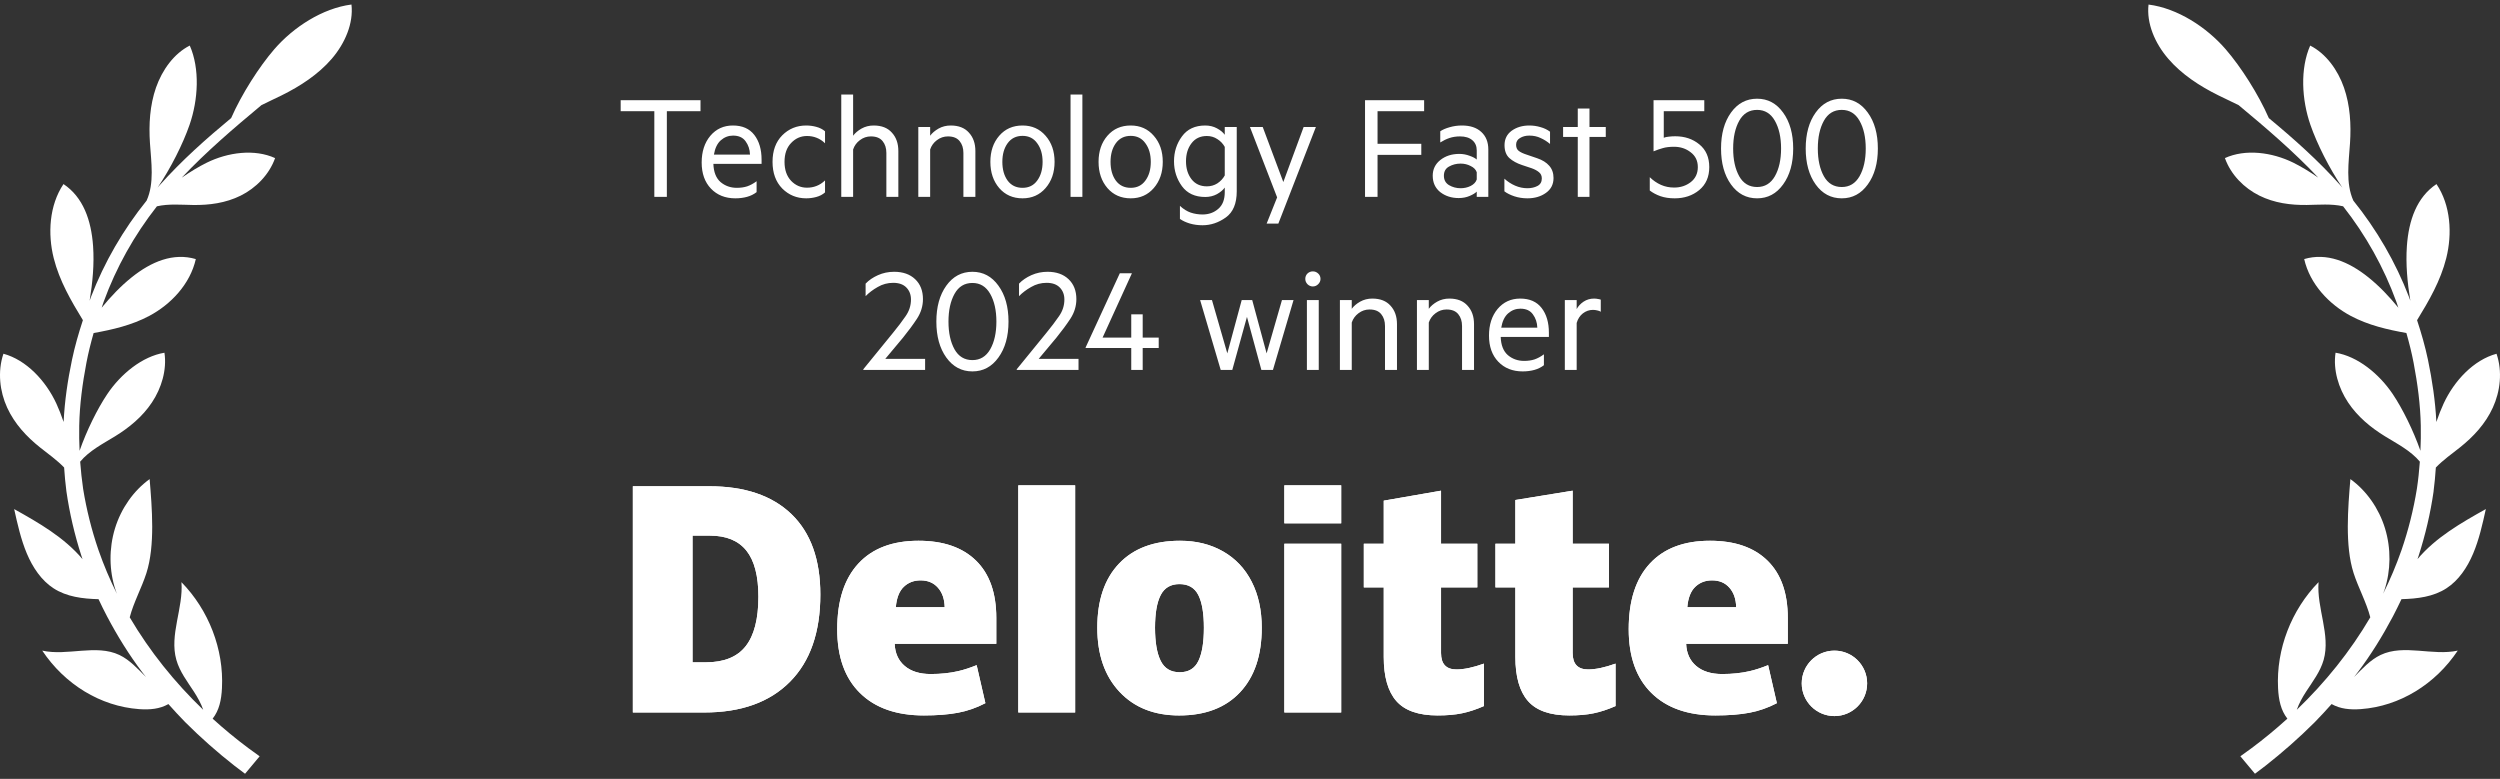
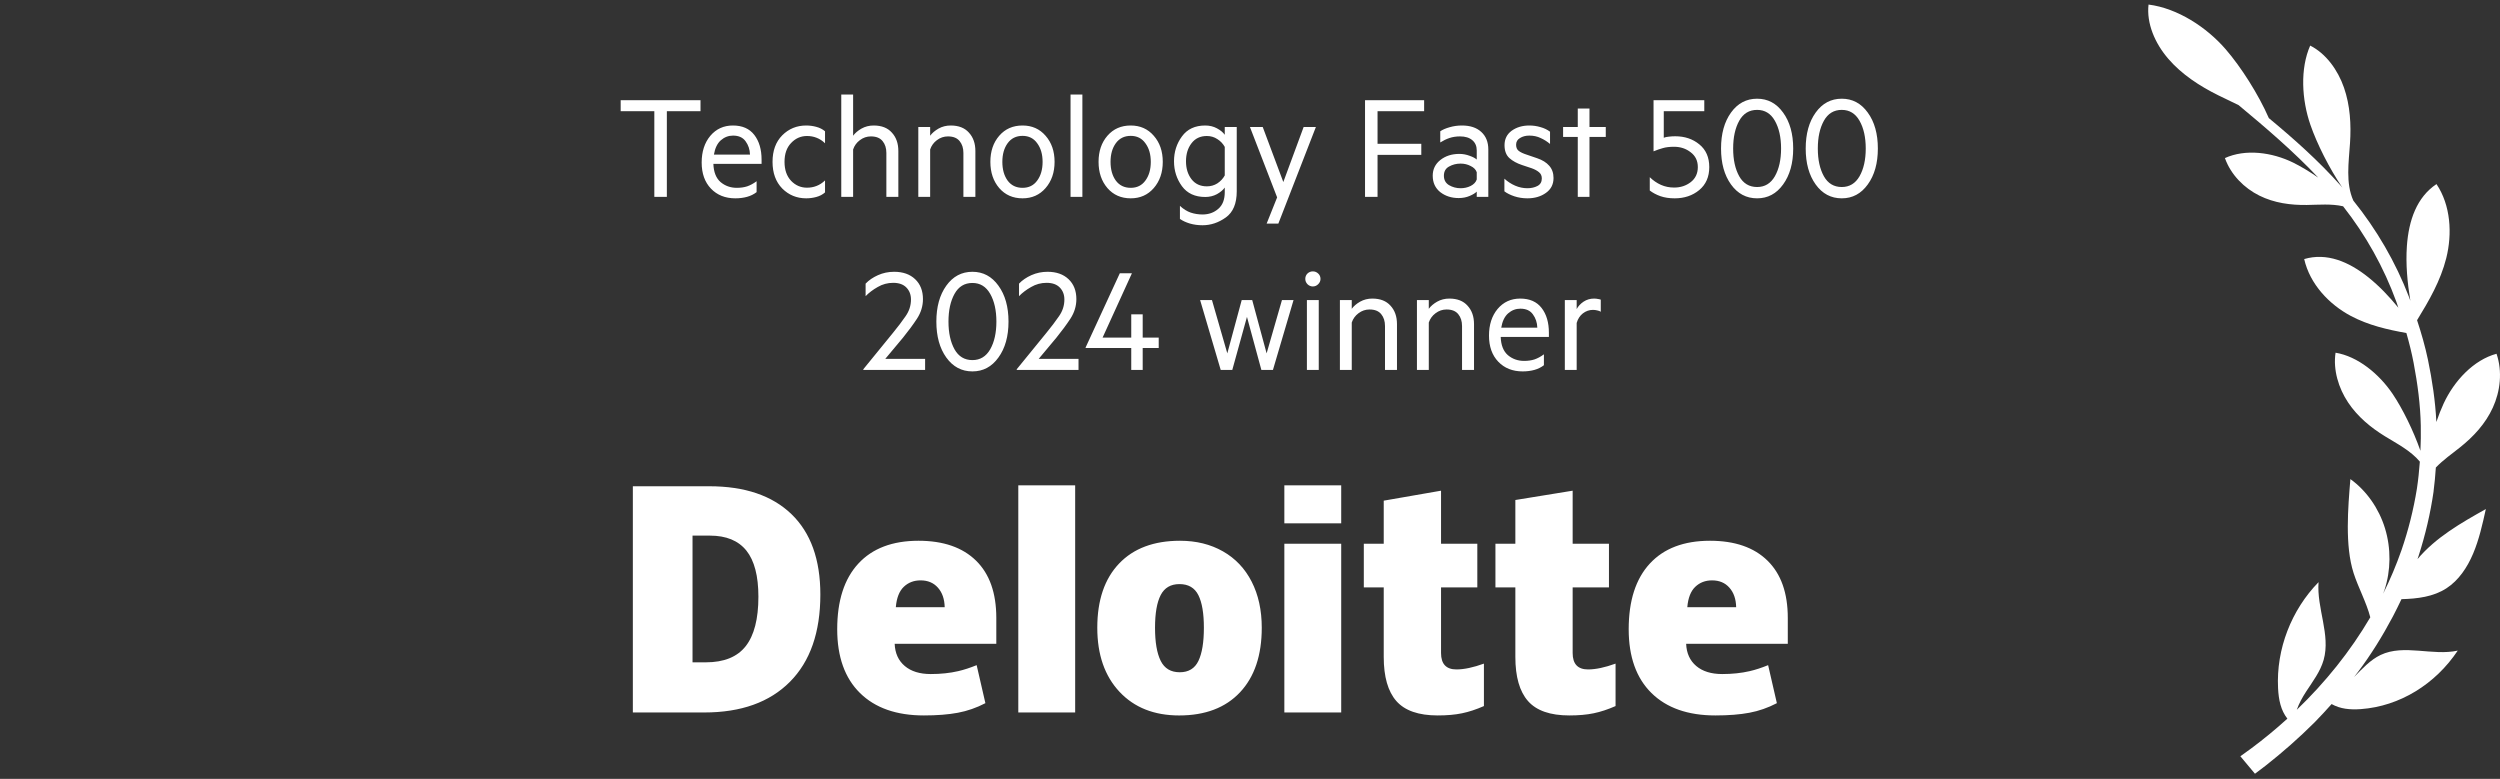
<svg xmlns="http://www.w3.org/2000/svg" width="260" height="81" viewBox="0 0 260 81" fill="none">
  <rect x="0" y="0" width="260" height="81" fill="#333333" stroke="none" />
-   <path d="M36.548 0.471C33.542 0.859 30.516 2.822 28.53 5.117C26.937 6.962 25.126 9.8 24.039 12.279C21.439 14.431 18.895 16.693 16.607 19.257C16.531 19.342 16.46 19.427 16.389 19.512C17.751 17.506 19.032 14.956 19.713 12.984C20.621 10.363 20.796 7.146 19.736 4.738C18.101 5.566 16.872 7.26 16.224 9.109C15.581 10.959 15.467 12.951 15.595 14.876C15.727 16.877 16.068 19.044 15.25 20.86C12.825 23.869 10.848 27.266 9.463 30.88C9.416 31.012 9.368 31.145 9.321 31.277C9.629 29.385 9.813 27.483 9.681 25.596C9.491 22.904 8.65 20.506 6.603 19.143C5.118 21.352 4.953 24.318 5.586 26.845C6.182 29.21 7.392 31.282 8.621 33.297C8.177 34.65 7.78 36.022 7.487 37.422C7.042 39.546 6.721 41.703 6.617 43.884C6.376 43.189 6.125 42.541 5.865 41.978C4.764 39.594 2.735 37.432 0.357 36.788C-0.271 38.643 -0.026 40.71 0.745 42.394C1.516 44.078 2.773 45.422 4.154 46.524C4.991 47.191 5.917 47.839 6.669 48.62C6.726 49.443 6.797 50.266 6.905 51.089C7.232 53.365 7.756 55.607 8.461 57.792C8.499 57.916 8.546 58.034 8.584 58.152C6.664 55.877 4.045 54.382 1.473 52.944C1.823 54.524 2.178 56.108 2.792 57.57C3.407 59.027 4.31 60.366 5.563 61.18C6.938 62.074 8.598 62.272 10.248 62.315C10.531 62.92 10.829 63.526 11.141 64.117C12.21 66.142 13.42 68.096 14.801 69.922C14.924 70.087 15.056 70.248 15.184 70.414C14.323 69.558 13.491 68.63 12.423 68.12C9.993 66.965 7.019 68.247 4.395 67.665C6.726 71.161 10.437 73.456 14.465 73.749C15.59 73.829 16.602 73.74 17.514 73.224C18.087 73.867 18.668 74.501 19.273 75.116C20.89 76.729 22.602 78.243 24.398 79.648C24.757 79.927 25.121 80.201 25.485 80.471L27.003 78.655C26.606 78.376 26.214 78.087 25.821 77.798C24.54 76.843 23.301 75.821 22.115 74.742C22.795 73.872 23.022 72.808 23.084 71.568C23.292 67.504 21.694 63.431 18.871 60.546C19.079 63.256 17.599 66.019 18.342 68.63C18.687 69.851 19.481 70.877 20.167 71.932C20.55 72.524 20.904 73.158 21.136 73.82C18.172 70.972 15.571 67.741 13.491 64.203C13.898 62.641 14.744 61.113 15.226 59.604C16.143 56.742 15.808 52.816 15.562 49.826C13.898 51.023 12.598 52.868 11.959 54.954C11.321 57.04 11.34 59.349 12.021 61.374C12.063 61.501 12.111 61.624 12.158 61.752C11.425 60.281 10.782 58.758 10.238 57.196C9.529 55.129 8.995 53 8.645 50.838C8.508 49.902 8.409 48.96 8.338 48.014C9.288 46.869 10.697 46.155 11.959 45.379C13.42 44.48 14.805 43.355 15.798 41.86C16.796 40.365 17.368 38.468 17.103 36.684C14.801 37.063 12.565 38.884 11.151 40.994C10.125 42.522 9.009 44.783 8.276 46.884C8.239 46.018 8.22 45.147 8.239 44.282C8.281 42.087 8.574 39.896 8.986 37.739C9.184 36.694 9.444 35.658 9.737 34.636C11.713 34.281 13.69 33.827 15.519 32.857C17.751 31.67 19.77 29.569 20.365 26.944C18.025 26.258 15.746 27.199 13.69 28.846C12.546 29.763 11.524 30.842 10.574 32.001C10.645 31.797 10.711 31.589 10.782 31.386C12.082 27.814 13.964 24.456 16.318 21.456C17.529 21.177 18.848 21.3 20.091 21.319C21.755 21.343 23.471 21.12 25.032 20.345C26.592 19.569 27.986 18.192 28.61 16.442C26.474 15.467 23.713 15.832 21.5 16.92C20.706 17.312 19.807 17.852 18.904 18.476C21.462 15.765 24.318 13.324 27.188 10.935C27.883 10.585 28.592 10.264 29.272 9.928C31.225 8.963 33.097 7.742 34.497 6.12C35.891 4.497 36.771 2.425 36.553 0.476L36.548 0.471Z" fill="white" />
  <path d="M64.55 11.568V10.42H72.853V11.568H69.353V20.472H68.05V11.568H64.55ZM76.236 14.102C75.76 14.102 75.336 14.265 74.962 14.592C74.598 14.918 74.36 15.413 74.248 16.076H78C77.982 15.544 77.828 15.082 77.538 14.69C77.258 14.298 76.824 14.102 76.236 14.102ZM78.686 19.982C78.397 20.206 78.066 20.369 77.692 20.472C77.319 20.574 76.913 20.626 76.474 20.626C75.429 20.626 74.584 20.29 73.94 19.618C73.296 18.946 72.974 18.04 72.974 16.902C72.974 15.772 73.273 14.848 73.87 14.13C74.477 13.411 75.261 13.052 76.222 13.052C77.202 13.052 77.944 13.378 78.448 14.032C78.952 14.685 79.204 15.544 79.204 16.608V17.042H74.192C74.22 17.891 74.468 18.521 74.934 18.932C75.41 19.333 75.975 19.534 76.628 19.534C77.03 19.534 77.389 19.482 77.706 19.38C78.033 19.268 78.36 19.09 78.686 18.848V19.982ZM80.344 16.832C80.344 15.674 80.68 14.755 81.352 14.074C82.033 13.392 82.864 13.052 83.844 13.052C84.198 13.052 84.548 13.098 84.894 13.192C85.248 13.285 85.552 13.439 85.803 13.654V14.9C85.533 14.638 85.239 14.447 84.921 14.326C84.614 14.204 84.282 14.144 83.927 14.144C83.284 14.144 82.733 14.386 82.275 14.872C81.818 15.348 81.59 16.001 81.59 16.832C81.59 17.662 81.818 18.32 82.275 18.806C82.733 19.282 83.284 19.52 83.927 19.52C84.282 19.52 84.614 19.459 84.921 19.338C85.239 19.216 85.533 19.025 85.803 18.764V20.01C85.552 20.234 85.248 20.392 84.894 20.486C84.548 20.579 84.198 20.626 83.844 20.626C82.864 20.626 82.033 20.285 81.352 19.604C80.68 18.913 80.344 17.989 80.344 16.832ZM87.492 20.472V9.832H88.724V14.116C88.93 13.836 89.219 13.588 89.592 13.374C89.975 13.159 90.4 13.052 90.866 13.052C91.688 13.052 92.318 13.299 92.756 13.794C93.204 14.279 93.428 14.918 93.428 15.712V20.472H92.182V15.908C92.182 15.404 92.052 14.993 91.79 14.676C91.529 14.349 91.123 14.186 90.572 14.186C90.152 14.186 89.77 14.316 89.424 14.578C89.088 14.83 88.855 15.152 88.724 15.544V20.472H87.492ZM95.504 20.472V13.206H96.736V14.116C96.941 13.836 97.231 13.588 97.604 13.374C97.987 13.159 98.411 13.052 98.878 13.052C99.699 13.052 100.329 13.299 100.768 13.794C101.216 14.279 101.44 14.918 101.44 15.712V20.472H100.194V15.908C100.194 15.404 100.063 14.993 99.802 14.676C99.541 14.349 99.135 14.186 98.584 14.186C98.164 14.186 97.781 14.316 97.436 14.578C97.1 14.83 96.867 15.152 96.736 15.544V20.472H95.504ZM109.676 16.832C109.676 17.933 109.363 18.843 108.738 19.562C108.122 20.271 107.324 20.626 106.344 20.626C105.345 20.626 104.538 20.271 103.922 19.562C103.306 18.843 102.998 17.933 102.998 16.832C102.998 15.73 103.306 14.825 103.922 14.116C104.538 13.406 105.345 13.052 106.344 13.052C107.324 13.052 108.122 13.406 108.738 14.116C109.363 14.825 109.676 15.73 109.676 16.832ZM108.43 16.832C108.43 16.048 108.243 15.404 107.87 14.9C107.506 14.386 106.997 14.13 106.344 14.13C105.681 14.13 105.163 14.386 104.79 14.9C104.426 15.404 104.244 16.048 104.244 16.832C104.244 17.625 104.426 18.274 104.79 18.778C105.163 19.282 105.681 19.534 106.344 19.534C106.997 19.534 107.506 19.282 107.87 18.778C108.243 18.274 108.43 17.625 108.43 16.832ZM112.568 9.832V20.472H111.336V9.832H112.568ZM120.928 16.832C120.928 17.933 120.615 18.843 119.99 19.562C119.374 20.271 118.576 20.626 117.596 20.626C116.597 20.626 115.79 20.271 115.174 19.562C114.558 18.843 114.25 17.933 114.25 16.832C114.25 15.73 114.558 14.825 115.174 14.116C115.79 13.406 116.597 13.052 117.596 13.052C118.576 13.052 119.374 13.406 119.99 14.116C120.615 14.825 120.928 15.73 120.928 16.832ZM119.682 16.832C119.682 16.048 119.495 15.404 119.122 14.9C118.758 14.386 118.249 14.13 117.596 14.13C116.933 14.13 116.415 14.386 116.042 14.9C115.678 15.404 115.496 16.048 115.496 16.832C115.496 17.625 115.678 18.274 116.042 18.778C116.415 19.282 116.933 19.534 117.596 19.534C118.249 19.534 118.758 19.282 119.122 18.778C119.495 18.274 119.682 17.625 119.682 16.832ZM127.375 18.246V15.278C127.189 14.942 126.932 14.671 126.605 14.466C126.279 14.251 125.915 14.144 125.513 14.144C124.832 14.144 124.3 14.396 123.917 14.9C123.535 15.394 123.343 16.02 123.343 16.776C123.343 17.522 123.535 18.143 123.917 18.638C124.3 19.132 124.832 19.38 125.513 19.38C125.915 19.38 126.279 19.277 126.605 19.072C126.932 18.857 127.189 18.582 127.375 18.246ZM127.375 19.982V19.506C127.198 19.758 126.927 19.986 126.563 20.192C126.199 20.388 125.793 20.486 125.345 20.486C124.281 20.486 123.474 20.112 122.923 19.366C122.373 18.61 122.097 17.746 122.097 16.776C122.097 15.796 122.373 14.932 122.923 14.186C123.474 13.43 124.281 13.052 125.345 13.052C125.793 13.052 126.199 13.15 126.563 13.346C126.927 13.542 127.198 13.766 127.375 14.018V13.206H128.621V19.898C128.621 21.167 128.243 22.072 127.487 22.614C126.731 23.155 125.924 23.426 125.065 23.426C124.589 23.426 124.146 23.365 123.735 23.244C123.334 23.122 122.993 22.964 122.713 22.768V21.41C123.077 21.746 123.451 21.979 123.833 22.11C124.225 22.24 124.636 22.306 125.065 22.306C125.709 22.306 126.255 22.11 126.703 21.718C127.151 21.335 127.375 20.756 127.375 19.982ZM132.947 23.258H131.729L132.821 20.528L129.993 13.206H131.323L133.465 18.932L135.579 13.206H136.853L132.947 23.258ZM143.265 20.472H141.963V10.42H148.109V11.568H143.265V14.956H147.815V16.104H143.265V20.472ZM153.581 18.666V17.91C153.488 17.639 153.278 17.424 152.951 17.266C152.634 17.098 152.284 17.014 151.901 17.014C151.463 17.014 151.061 17.116 150.697 17.322C150.343 17.518 150.165 17.835 150.165 18.274C150.165 18.712 150.343 19.039 150.697 19.254C151.061 19.468 151.463 19.576 151.901 19.576C152.284 19.576 152.634 19.496 152.951 19.338C153.278 19.17 153.488 18.946 153.581 18.666ZM153.581 16.594V15.642C153.581 15.194 153.427 14.839 153.119 14.578C152.811 14.316 152.387 14.186 151.845 14.186C151.444 14.186 151.075 14.242 150.739 14.354C150.413 14.466 150.095 14.62 149.787 14.816V13.654C150.03 13.486 150.352 13.346 150.753 13.234C151.164 13.112 151.593 13.052 152.041 13.052C152.9 13.052 153.572 13.276 154.057 13.724C154.543 14.172 154.785 14.778 154.785 15.544V20.472H153.581V19.926C153.441 20.075 153.199 20.224 152.853 20.374C152.508 20.523 152.125 20.598 151.705 20.598C150.959 20.598 150.319 20.392 149.787 19.982C149.265 19.562 149.003 18.992 149.003 18.274C149.003 17.602 149.269 17.056 149.801 16.636C150.333 16.216 150.991 16.006 151.775 16.006C152.139 16.006 152.494 16.071 152.839 16.202C153.185 16.323 153.432 16.454 153.581 16.594ZM156.457 19.898V18.582C156.793 18.89 157.166 19.132 157.577 19.31C157.988 19.487 158.412 19.576 158.851 19.576C159.252 19.576 159.602 19.496 159.901 19.338C160.2 19.179 160.349 18.918 160.349 18.554C160.349 18.283 160.251 18.068 160.055 17.91C159.868 17.751 159.621 17.616 159.313 17.504L158.305 17.168C157.764 16.99 157.32 16.748 156.975 16.44C156.639 16.132 156.471 15.684 156.471 15.096C156.471 14.461 156.718 13.962 157.213 13.598C157.717 13.234 158.328 13.052 159.047 13.052C159.448 13.052 159.836 13.108 160.209 13.22C160.582 13.322 160.914 13.481 161.203 13.696V14.97C160.904 14.718 160.578 14.512 160.223 14.354C159.878 14.186 159.486 14.102 159.047 14.102C158.674 14.102 158.352 14.186 158.081 14.354C157.81 14.512 157.675 14.746 157.675 15.054C157.675 15.343 157.768 15.558 157.955 15.698C158.142 15.838 158.408 15.964 158.753 16.076L159.859 16.454C160.41 16.64 160.83 16.902 161.119 17.238C161.418 17.574 161.567 17.998 161.567 18.512C161.567 19.174 161.301 19.692 160.769 20.066C160.246 20.439 159.607 20.626 158.851 20.626C158.375 20.626 157.922 20.556 157.493 20.416C157.073 20.276 156.728 20.103 156.457 19.898ZM165.306 14.242V20.472H164.088V14.242H162.562V13.206H164.088V11.288H165.306V13.206H167V14.242H165.306ZM174.222 14.172C175.211 14.172 176.046 14.452 176.728 15.012C177.418 15.572 177.764 16.36 177.764 17.378C177.764 18.395 177.414 19.193 176.714 19.772C176.023 20.341 175.174 20.626 174.166 20.626C173.606 20.626 173.111 20.551 172.682 20.402C172.262 20.252 171.893 20.056 171.576 19.814V18.428C171.93 18.773 172.318 19.039 172.738 19.226C173.158 19.412 173.615 19.506 174.11 19.506C174.772 19.506 175.346 19.319 175.832 18.946C176.326 18.563 176.574 18.04 176.574 17.378C176.574 16.724 176.326 16.211 175.832 15.838C175.346 15.455 174.768 15.264 174.096 15.264C173.638 15.264 173.251 15.31 172.934 15.404C172.626 15.488 172.304 15.6 171.968 15.74V10.42H177.246V11.568H173.032V14.326C173.172 14.27 173.344 14.232 173.55 14.214C173.764 14.186 173.988 14.172 174.222 14.172ZM182.74 20.626C181.62 20.626 180.715 20.145 180.024 19.184C179.333 18.222 178.988 16.976 178.988 15.446C178.988 13.915 179.333 12.669 180.024 11.708C180.715 10.746 181.62 10.266 182.74 10.266C183.851 10.266 184.751 10.746 185.442 11.708C186.142 12.669 186.492 13.915 186.492 15.446C186.492 16.976 186.142 18.222 185.442 19.184C184.751 20.145 183.851 20.626 182.74 20.626ZM182.74 11.428C181.919 11.428 181.298 11.806 180.878 12.562C180.458 13.318 180.248 14.279 180.248 15.446C180.248 16.612 180.458 17.574 180.878 18.33C181.298 19.076 181.919 19.45 182.74 19.45C183.543 19.45 184.159 19.076 184.588 18.33C185.017 17.574 185.232 16.612 185.232 15.446C185.232 14.279 185.017 13.318 184.588 12.562C184.159 11.806 183.543 11.428 182.74 11.428ZM191.545 20.626C190.425 20.626 189.519 20.145 188.829 19.184C188.138 18.222 187.793 16.976 187.793 15.446C187.793 13.915 188.138 12.669 188.829 11.708C189.519 10.746 190.425 10.266 191.545 10.266C192.655 10.266 193.556 10.746 194.247 11.708C194.947 12.669 195.297 13.915 195.297 15.446C195.297 16.976 194.947 18.222 194.247 19.184C193.556 20.145 192.655 20.626 191.545 20.626ZM191.545 11.428C190.723 11.428 190.103 11.806 189.683 12.562C189.263 13.318 189.053 14.279 189.053 15.446C189.053 16.612 189.263 17.574 189.683 18.33C190.103 19.076 190.723 19.45 191.545 19.45C192.347 19.45 192.963 19.076 193.393 18.33C193.822 17.574 194.037 16.612 194.037 15.446C194.037 14.279 193.822 13.318 193.393 12.562C192.963 11.806 192.347 11.428 191.545 11.428ZM92.067 37.324H96.211V38.472H89.785V38.402L92.865 34.622C93.378 33.996 93.817 33.418 94.181 32.886C94.554 32.354 94.741 31.775 94.741 31.15C94.741 30.646 94.582 30.23 94.265 29.904C93.948 29.577 93.49 29.414 92.893 29.414C92.314 29.414 91.778 29.558 91.283 29.848C90.788 30.128 90.368 30.445 90.023 30.8V29.498C90.359 29.143 90.788 28.849 91.311 28.616C91.834 28.382 92.394 28.266 92.991 28.266C93.906 28.266 94.634 28.522 95.175 29.036C95.716 29.549 95.987 30.24 95.987 31.108C95.987 31.826 95.782 32.503 95.371 33.138C94.96 33.763 94.475 34.421 93.915 35.112L92.067 37.324ZM101.133 38.626C100.013 38.626 99.107 38.145 98.417 37.184C97.726 36.222 97.381 34.976 97.381 33.446C97.381 31.915 97.726 30.669 98.417 29.708C99.107 28.746 100.013 28.266 101.133 28.266C102.243 28.266 103.144 28.746 103.835 29.708C104.535 30.669 104.885 31.915 104.885 33.446C104.885 34.976 104.535 36.222 103.835 37.184C103.144 38.145 102.243 38.626 101.133 38.626ZM101.133 29.428C100.311 29.428 99.691 29.806 99.271 30.562C98.851 31.318 98.641 32.279 98.641 33.446C98.641 34.612 98.851 35.574 99.271 36.33C99.691 37.076 100.311 37.45 101.133 37.45C101.935 37.45 102.551 37.076 102.981 36.33C103.41 35.574 103.625 34.612 103.625 33.446C103.625 32.279 103.41 31.318 102.981 30.562C102.551 29.806 101.935 29.428 101.133 29.428ZM108.022 37.324H112.166V38.472H105.74V38.402L108.82 34.622C109.333 33.996 109.772 33.418 110.136 32.886C110.509 32.354 110.696 31.775 110.696 31.15C110.696 30.646 110.537 30.23 110.22 29.904C109.903 29.577 109.445 29.414 108.848 29.414C108.269 29.414 107.733 29.558 107.238 29.848C106.743 30.128 106.323 30.445 105.978 30.8V29.498C106.314 29.143 106.743 28.849 107.266 28.616C107.789 28.382 108.349 28.266 108.946 28.266C109.861 28.266 110.589 28.522 111.13 29.036C111.671 29.549 111.942 30.24 111.942 31.108C111.942 31.826 111.737 32.503 111.326 33.138C110.915 33.763 110.43 34.421 109.87 35.112L108.022 37.324ZM117.72 28.42L114.668 35.112H117.65V32.69H118.84V35.112H120.506V36.19H118.84V38.472H117.65V36.19H112.904V36.134L116.46 28.42H117.72ZM130.23 31.206L131.728 36.75L133.324 31.206H134.528L132.386 38.472H131.182L129.684 32.956L128.158 38.472H126.954L124.812 31.206H126.044L127.64 36.75L129.138 31.206H130.23ZM137.332 29.008C137.332 29.213 137.253 29.395 137.094 29.554C136.936 29.712 136.749 29.792 136.534 29.792C136.32 29.792 136.133 29.712 135.974 29.554C135.825 29.395 135.75 29.213 135.75 29.008C135.75 28.784 135.825 28.597 135.974 28.448C136.133 28.298 136.32 28.224 136.534 28.224C136.749 28.224 136.936 28.298 137.094 28.448C137.253 28.597 137.332 28.784 137.332 29.008ZM137.15 31.206V38.472H135.918V31.206H137.15ZM139.35 38.472V31.206H140.582V32.116C140.787 31.836 141.076 31.588 141.45 31.374C141.832 31.159 142.257 31.052 142.724 31.052C143.545 31.052 144.175 31.299 144.614 31.794C145.062 32.279 145.286 32.918 145.286 33.712V38.472H144.04V33.908C144.04 33.404 143.909 32.993 143.648 32.676C143.386 32.349 142.98 32.186 142.43 32.186C142.01 32.186 141.627 32.316 141.282 32.578C140.946 32.83 140.712 33.152 140.582 33.544V38.472H139.35ZM147.362 38.472V31.206H148.594V32.116C148.799 31.836 149.088 31.588 149.462 31.374C149.844 31.159 150.269 31.052 150.736 31.052C151.557 31.052 152.187 31.299 152.626 31.794C153.074 32.279 153.298 32.918 153.298 33.712V38.472H152.052V33.908C152.052 33.404 151.921 32.993 151.66 32.676C151.398 32.349 150.992 32.186 150.442 32.186C150.022 32.186 149.639 32.316 149.294 32.578C148.958 32.83 148.724 33.152 148.594 33.544V38.472H147.362ZM158.117 32.102C157.641 32.102 157.217 32.265 156.843 32.592C156.479 32.918 156.241 33.413 156.129 34.076H159.881C159.863 33.544 159.709 33.082 159.419 32.69C159.139 32.298 158.705 32.102 158.117 32.102ZM160.567 37.982C160.278 38.206 159.947 38.369 159.573 38.472C159.2 38.574 158.794 38.626 158.355 38.626C157.31 38.626 156.465 38.29 155.821 37.618C155.177 36.946 154.855 36.04 154.855 34.902C154.855 33.772 155.154 32.848 155.751 32.13C156.358 31.411 157.142 31.052 158.103 31.052C159.083 31.052 159.825 31.378 160.329 32.032C160.833 32.685 161.085 33.544 161.085 34.608V35.042H156.073C156.101 35.891 156.349 36.521 156.815 36.932C157.291 37.333 157.856 37.534 158.509 37.534C158.911 37.534 159.27 37.482 159.587 37.38C159.914 37.268 160.241 37.09 160.567 36.848V37.982ZM166.48 31.164V32.424C166.387 32.358 166.266 32.312 166.116 32.284C165.967 32.246 165.818 32.228 165.668 32.228C165.286 32.228 164.936 32.349 164.618 32.592C164.31 32.834 164.096 33.166 163.974 33.586V38.472H162.742V31.206H163.974V32.144C164.133 31.845 164.371 31.588 164.688 31.374C165.015 31.159 165.379 31.052 165.78 31.052C165.93 31.052 166.065 31.066 166.186 31.094C166.317 31.112 166.415 31.136 166.48 31.164Z" fill="white" />
-   <path d="M187.379 71.07C187.379 69.191 188.904 67.667 190.781 67.667C192.659 67.667 194.182 69.191 194.182 71.07C194.182 72.948 192.659 74.471 190.781 74.471C188.904 74.471 187.379 72.948 187.379 71.07Z" fill="white" />
-   <path d="M187.379 71.07C187.379 69.191 188.904 67.667 190.781 67.667C192.659 67.667 194.182 69.191 194.182 71.07C194.182 72.948 192.659 74.471 190.781 74.471C188.904 74.471 187.379 72.948 187.379 71.07Z" fill="white" />
-   <path fill-rule="evenodd" clip-rule="evenodd" d="M139.486 54.426H133.572V50.472H139.486V54.426ZM105.903 74.097H111.817V50.473H105.903V74.097ZM78.874 62.06C78.874 59.905 78.458 58.306 77.625 57.264C76.791 56.224 75.528 55.704 73.83 55.704H72.023V68.882H73.406C75.292 68.882 76.674 68.323 77.554 67.201C78.433 66.08 78.874 64.366 78.874 62.06ZM85.317 61.835C85.317 65.761 84.261 68.787 82.151 70.91C80.04 73.034 77.073 74.097 73.248 74.097H65.816V50.571H73.767C77.455 50.571 80.302 51.537 82.308 53.467C84.313 55.399 85.317 58.187 85.317 61.835ZM120.713 68.73C120.32 67.94 120.123 66.791 120.123 65.285C120.123 63.777 120.32 62.644 120.713 61.885C121.107 61.127 121.755 60.746 122.663 60.746C123.591 60.746 124.246 61.129 124.63 61.894C125.013 62.657 125.204 63.787 125.204 65.285C125.204 66.791 125.016 67.94 124.638 68.73C124.26 69.52 123.611 69.915 122.694 69.915C121.766 69.915 121.107 69.52 120.713 68.73ZM128.963 71.998C130.471 70.393 131.223 68.155 131.223 65.285C131.223 63.457 130.873 61.858 130.173 60.492C129.473 59.123 128.476 58.073 127.186 57.34C125.896 56.606 124.408 56.239 122.725 56.239C120.002 56.239 117.887 57.031 116.379 58.616C114.871 60.201 114.118 62.424 114.118 65.285C114.118 68.083 114.887 70.302 116.425 71.944C117.962 73.586 120.033 74.407 122.634 74.407C125.346 74.407 127.455 73.604 128.963 71.998ZM133.572 74.097H139.486V65.056V56.549H133.572V74.097ZM151.469 69.621C152.268 69.621 153.219 69.418 154.328 69.016V73.431C153.531 73.781 152.773 74.032 152.052 74.181C151.332 74.332 150.486 74.406 149.518 74.406C147.533 74.406 146.101 73.907 145.222 72.911C144.347 71.915 143.908 70.385 143.908 68.32V61.087H141.837V56.55H143.908V52.069L149.868 51.032V56.55H153.641V61.087H149.868V67.917C149.868 69.053 150.402 69.621 151.469 69.621ZM168.018 69.016C166.908 69.418 165.957 69.621 165.159 69.621C164.091 69.621 163.556 69.053 163.556 67.917V61.087H167.332V56.55H163.556V51.032L157.597 52.001V56.55H155.525V61.087H157.597V68.32C157.597 70.385 158.036 71.915 158.914 72.911C159.791 73.907 161.222 74.406 163.208 74.406C164.177 74.406 165.02 74.332 165.742 74.181C166.462 74.032 167.221 73.781 168.018 73.431V69.016ZM175.48 63.147C175.561 62.186 175.836 61.482 176.304 61.032C176.775 60.583 177.356 60.359 178.051 60.359C178.809 60.359 179.411 60.611 179.858 61.119C180.308 61.624 180.542 62.3 180.561 63.147H175.48ZM183.82 58.307C182.415 56.929 180.42 56.239 177.84 56.239C175.128 56.239 173.041 57.031 171.578 58.616C170.116 60.201 169.384 62.475 169.384 65.439C169.384 68.308 170.175 70.521 171.752 72.075C173.33 73.628 175.546 74.406 178.4 74.406C179.77 74.406 180.95 74.313 181.938 74.126C182.921 73.942 183.872 73.61 184.794 73.129L183.885 69.175C183.215 69.448 182.577 69.659 181.975 69.798C181.104 70 180.15 70.101 179.11 70.101C177.97 70.101 177.07 69.822 176.41 69.265C175.751 68.707 175.399 67.937 175.359 66.957H185.93V64.262C185.93 61.67 185.227 59.684 183.82 58.307ZM93.99 61.032C93.522 61.482 93.247 62.186 93.166 63.147H98.248C98.228 62.3 97.994 61.624 97.544 61.119C97.096 60.611 96.494 60.359 95.738 60.359C95.042 60.359 94.46 60.583 93.99 61.032ZM95.526 56.239C98.107 56.239 100.101 56.929 101.508 58.307C102.913 59.684 103.616 61.67 103.616 64.262V66.957H93.045C93.086 67.937 93.436 68.707 94.097 69.265C94.756 69.822 95.657 70.101 96.796 70.101C97.836 70.101 98.79 70 99.662 69.798C100.263 69.659 100.901 69.448 101.572 69.175L102.481 73.129C101.558 73.61 100.607 73.942 99.624 74.126C98.636 74.313 97.457 74.406 96.086 74.406C93.232 74.406 91.016 73.628 89.439 72.075C87.86 70.521 87.07 68.308 87.07 65.439C87.07 62.475 87.803 60.201 89.265 58.616C90.727 57.031 92.813 56.239 95.526 56.239Z" fill="white" />
  <path fill-rule="evenodd" clip-rule="evenodd" d="M139.486 54.426H133.572V50.472H139.486V54.426ZM105.903 74.097H111.817V50.473H105.903V74.097ZM78.874 62.06C78.874 59.905 78.458 58.306 77.625 57.264C76.791 56.224 75.528 55.704 73.83 55.704H72.023V68.882H73.406C75.292 68.882 76.674 68.323 77.554 67.201C78.433 66.08 78.874 64.366 78.874 62.06ZM85.317 61.835C85.317 65.761 84.261 68.787 82.151 70.91C80.04 73.034 77.073 74.097 73.248 74.097H65.816V50.571H73.767C77.455 50.571 80.302 51.537 82.308 53.467C84.313 55.399 85.317 58.187 85.317 61.835ZM120.713 68.73C120.32 67.94 120.123 66.791 120.123 65.285C120.123 63.777 120.32 62.644 120.713 61.885C121.107 61.127 121.755 60.746 122.663 60.746C123.591 60.746 124.246 61.129 124.63 61.894C125.013 62.657 125.204 63.787 125.204 65.285C125.204 66.791 125.016 67.94 124.638 68.73C124.26 69.52 123.611 69.915 122.694 69.915C121.766 69.915 121.107 69.52 120.713 68.73ZM128.963 71.998C130.471 70.393 131.223 68.155 131.223 65.285C131.223 63.457 130.873 61.858 130.173 60.492C129.473 59.123 128.476 58.073 127.186 57.34C125.896 56.606 124.408 56.239 122.725 56.239C120.002 56.239 117.887 57.031 116.379 58.616C114.871 60.201 114.118 62.424 114.118 65.285C114.118 68.083 114.887 70.302 116.425 71.944C117.962 73.586 120.033 74.407 122.634 74.407C125.346 74.407 127.455 73.604 128.963 71.998ZM133.572 74.097H139.486V65.056V56.549H133.572V74.097ZM151.469 69.621C152.268 69.621 153.219 69.418 154.328 69.016V73.431C153.531 73.781 152.773 74.032 152.052 74.181C151.332 74.332 150.486 74.406 149.518 74.406C147.533 74.406 146.101 73.907 145.222 72.911C144.347 71.915 143.908 70.385 143.908 68.32V61.087H141.837V56.55H143.908V52.069L149.868 51.032V56.55H153.641V61.087H149.868V67.917C149.868 69.053 150.402 69.621 151.469 69.621ZM168.018 69.016C166.908 69.418 165.957 69.621 165.159 69.621C164.091 69.621 163.556 69.053 163.556 67.917V61.087H167.332V56.55H163.556V51.032L157.597 52.001V56.55H155.525V61.087H157.597V68.32C157.597 70.385 158.036 71.915 158.914 72.911C159.791 73.907 161.222 74.406 163.208 74.406C164.177 74.406 165.02 74.332 165.742 74.181C166.462 74.032 167.221 73.781 168.018 73.431V69.016ZM175.48 63.147C175.561 62.186 175.836 61.482 176.304 61.032C176.775 60.583 177.356 60.359 178.051 60.359C178.809 60.359 179.411 60.611 179.858 61.119C180.308 61.624 180.542 62.3 180.561 63.147H175.48ZM183.82 58.307C182.415 56.929 180.42 56.239 177.84 56.239C175.128 56.239 173.041 57.031 171.578 58.616C170.116 60.201 169.384 62.475 169.384 65.439C169.384 68.308 170.175 70.521 171.752 72.075C173.33 73.628 175.546 74.406 178.4 74.406C179.77 74.406 180.95 74.313 181.938 74.126C182.921 73.942 183.872 73.61 184.794 73.129L183.885 69.175C183.215 69.448 182.577 69.659 181.975 69.798C181.104 70 180.15 70.101 179.11 70.101C177.97 70.101 177.07 69.822 176.41 69.265C175.751 68.707 175.399 67.937 175.359 66.957H185.93V64.262C185.93 61.67 185.227 59.684 183.82 58.307ZM93.99 61.032C93.522 61.482 93.247 62.186 93.166 63.147H98.248C98.228 62.3 97.994 61.624 97.544 61.119C97.096 60.611 96.494 60.359 95.738 60.359C95.042 60.359 94.46 60.583 93.99 61.032ZM95.526 56.239C98.107 56.239 100.101 56.929 101.508 58.307C102.913 59.684 103.616 61.67 103.616 64.262V66.957H93.045C93.086 67.937 93.436 68.707 94.097 69.265C94.756 69.822 95.657 70.101 96.796 70.101C97.836 70.101 98.79 70 99.662 69.798C100.263 69.659 100.901 69.448 101.572 69.175L102.481 73.129C101.558 73.61 100.607 73.942 99.624 74.126C98.636 74.313 97.457 74.406 96.086 74.406C93.232 74.406 91.016 73.628 89.439 72.075C87.86 70.521 87.07 68.308 87.07 65.439C87.07 62.475 87.803 60.201 89.265 58.616C90.727 57.031 92.813 56.239 95.526 56.239Z" fill="white" />
  <path d="M253.091 51.092C253.2 50.273 253.271 49.445 253.328 48.622C254.08 47.842 255.001 47.194 255.843 46.526C257.224 45.424 258.481 44.086 259.252 42.397C260.027 40.712 260.273 38.645 259.639 36.791C257.261 37.434 255.233 39.596 254.132 41.98C253.872 42.543 253.616 43.191 253.38 43.887C253.276 41.711 252.95 39.549 252.51 37.425C252.217 36.025 251.82 34.653 251.375 33.3C252.609 31.284 253.815 29.217 254.411 26.847C255.044 24.321 254.883 21.355 253.394 19.145C251.347 20.508 250.505 22.906 250.316 25.598C250.184 27.481 250.368 29.387 250.676 31.28C250.628 31.147 250.581 31.015 250.534 30.882C249.148 27.273 247.172 23.871 244.747 20.863C243.934 19.046 244.269 16.884 244.402 14.879C244.529 12.953 244.416 10.961 243.773 9.112C243.13 7.262 241.896 5.569 240.26 4.741C239.201 7.149 239.376 10.365 240.284 12.986C240.965 14.959 242.251 17.509 243.608 19.515C243.532 19.429 243.466 19.344 243.39 19.259C241.102 16.7 238.558 14.434 235.958 12.281C234.871 9.798 233.065 6.964 231.467 5.119C229.481 2.825 226.46 0.857 223.448 0.474C223.226 2.427 224.105 4.495 225.505 6.117C226.9 7.74 228.777 8.96 230.729 9.925C231.41 10.261 232.119 10.588 232.814 10.933C235.689 13.322 238.539 15.758 241.097 18.474C240.194 17.849 239.296 17.31 238.502 16.917C236.289 15.829 233.523 15.465 231.391 16.44C232.015 18.195 233.41 19.567 234.97 20.342C236.53 21.118 238.242 21.34 239.91 21.317C241.154 21.298 242.473 21.175 243.683 21.454C246.042 24.453 247.919 27.807 249.219 31.384C249.29 31.587 249.357 31.795 249.427 31.999C248.477 30.84 247.456 29.761 246.312 28.843C244.255 27.197 241.976 26.256 239.636 26.942C240.232 29.567 242.251 31.668 244.482 32.855C246.307 33.825 248.283 34.279 250.264 34.634C250.557 35.66 250.817 36.691 251.016 37.737C251.427 39.899 251.72 42.084 251.763 44.279C251.782 45.15 251.763 46.016 251.725 46.881C250.992 44.786 249.877 42.524 248.851 40.992C247.432 38.882 245.201 37.06 242.898 36.682C242.629 38.465 243.206 40.362 244.203 41.857C245.201 43.352 246.586 44.483 248.042 45.377C249.3 46.153 250.713 46.867 251.664 48.012C251.593 48.958 251.498 49.899 251.356 50.836C251.007 52.998 250.472 55.127 249.763 57.194C249.219 58.755 248.576 60.279 247.844 61.75C247.891 61.622 247.938 61.499 247.981 61.371C248.657 59.346 248.68 57.038 248.042 54.952C247.404 52.866 246.104 51.021 244.44 49.824C244.194 52.813 243.858 56.74 244.775 59.602C245.262 61.116 246.104 62.639 246.51 64.2C244.435 67.739 241.83 70.97 238.866 73.818C239.097 73.155 239.452 72.521 239.835 71.93C240.525 70.87 241.315 69.844 241.66 68.628C242.397 66.017 240.922 63.254 241.13 60.543C238.308 63.429 236.714 67.502 236.918 71.566C236.979 72.8 237.206 73.87 237.887 74.74C236.7 75.819 235.462 76.841 234.18 77.796C233.788 78.089 233.396 78.373 232.998 78.652L234.516 80.469C234.88 80.199 235.244 79.925 235.603 79.646C237.4 78.236 239.111 76.727 240.728 75.114C241.333 74.499 241.915 73.865 242.487 73.222C243.4 73.737 244.411 73.827 245.536 73.747C249.565 73.453 253.276 71.159 255.607 67.663C252.983 68.24 250.009 66.958 247.579 68.117C246.51 68.628 245.678 69.551 244.818 70.412C244.945 70.246 245.073 70.085 245.201 69.919C246.581 68.094 247.787 66.14 248.86 64.115C249.172 63.519 249.465 62.918 249.754 62.313C251.408 62.27 253.068 62.071 254.439 61.177C255.692 60.364 256.595 59.025 257.209 57.568C257.824 56.111 258.179 54.521 258.528 52.941C255.956 54.384 253.337 55.874 251.418 58.15C251.456 58.031 251.503 57.913 251.541 57.79C252.245 55.605 252.77 53.362 253.096 51.087L253.091 51.092Z" fill="white" />
</svg>